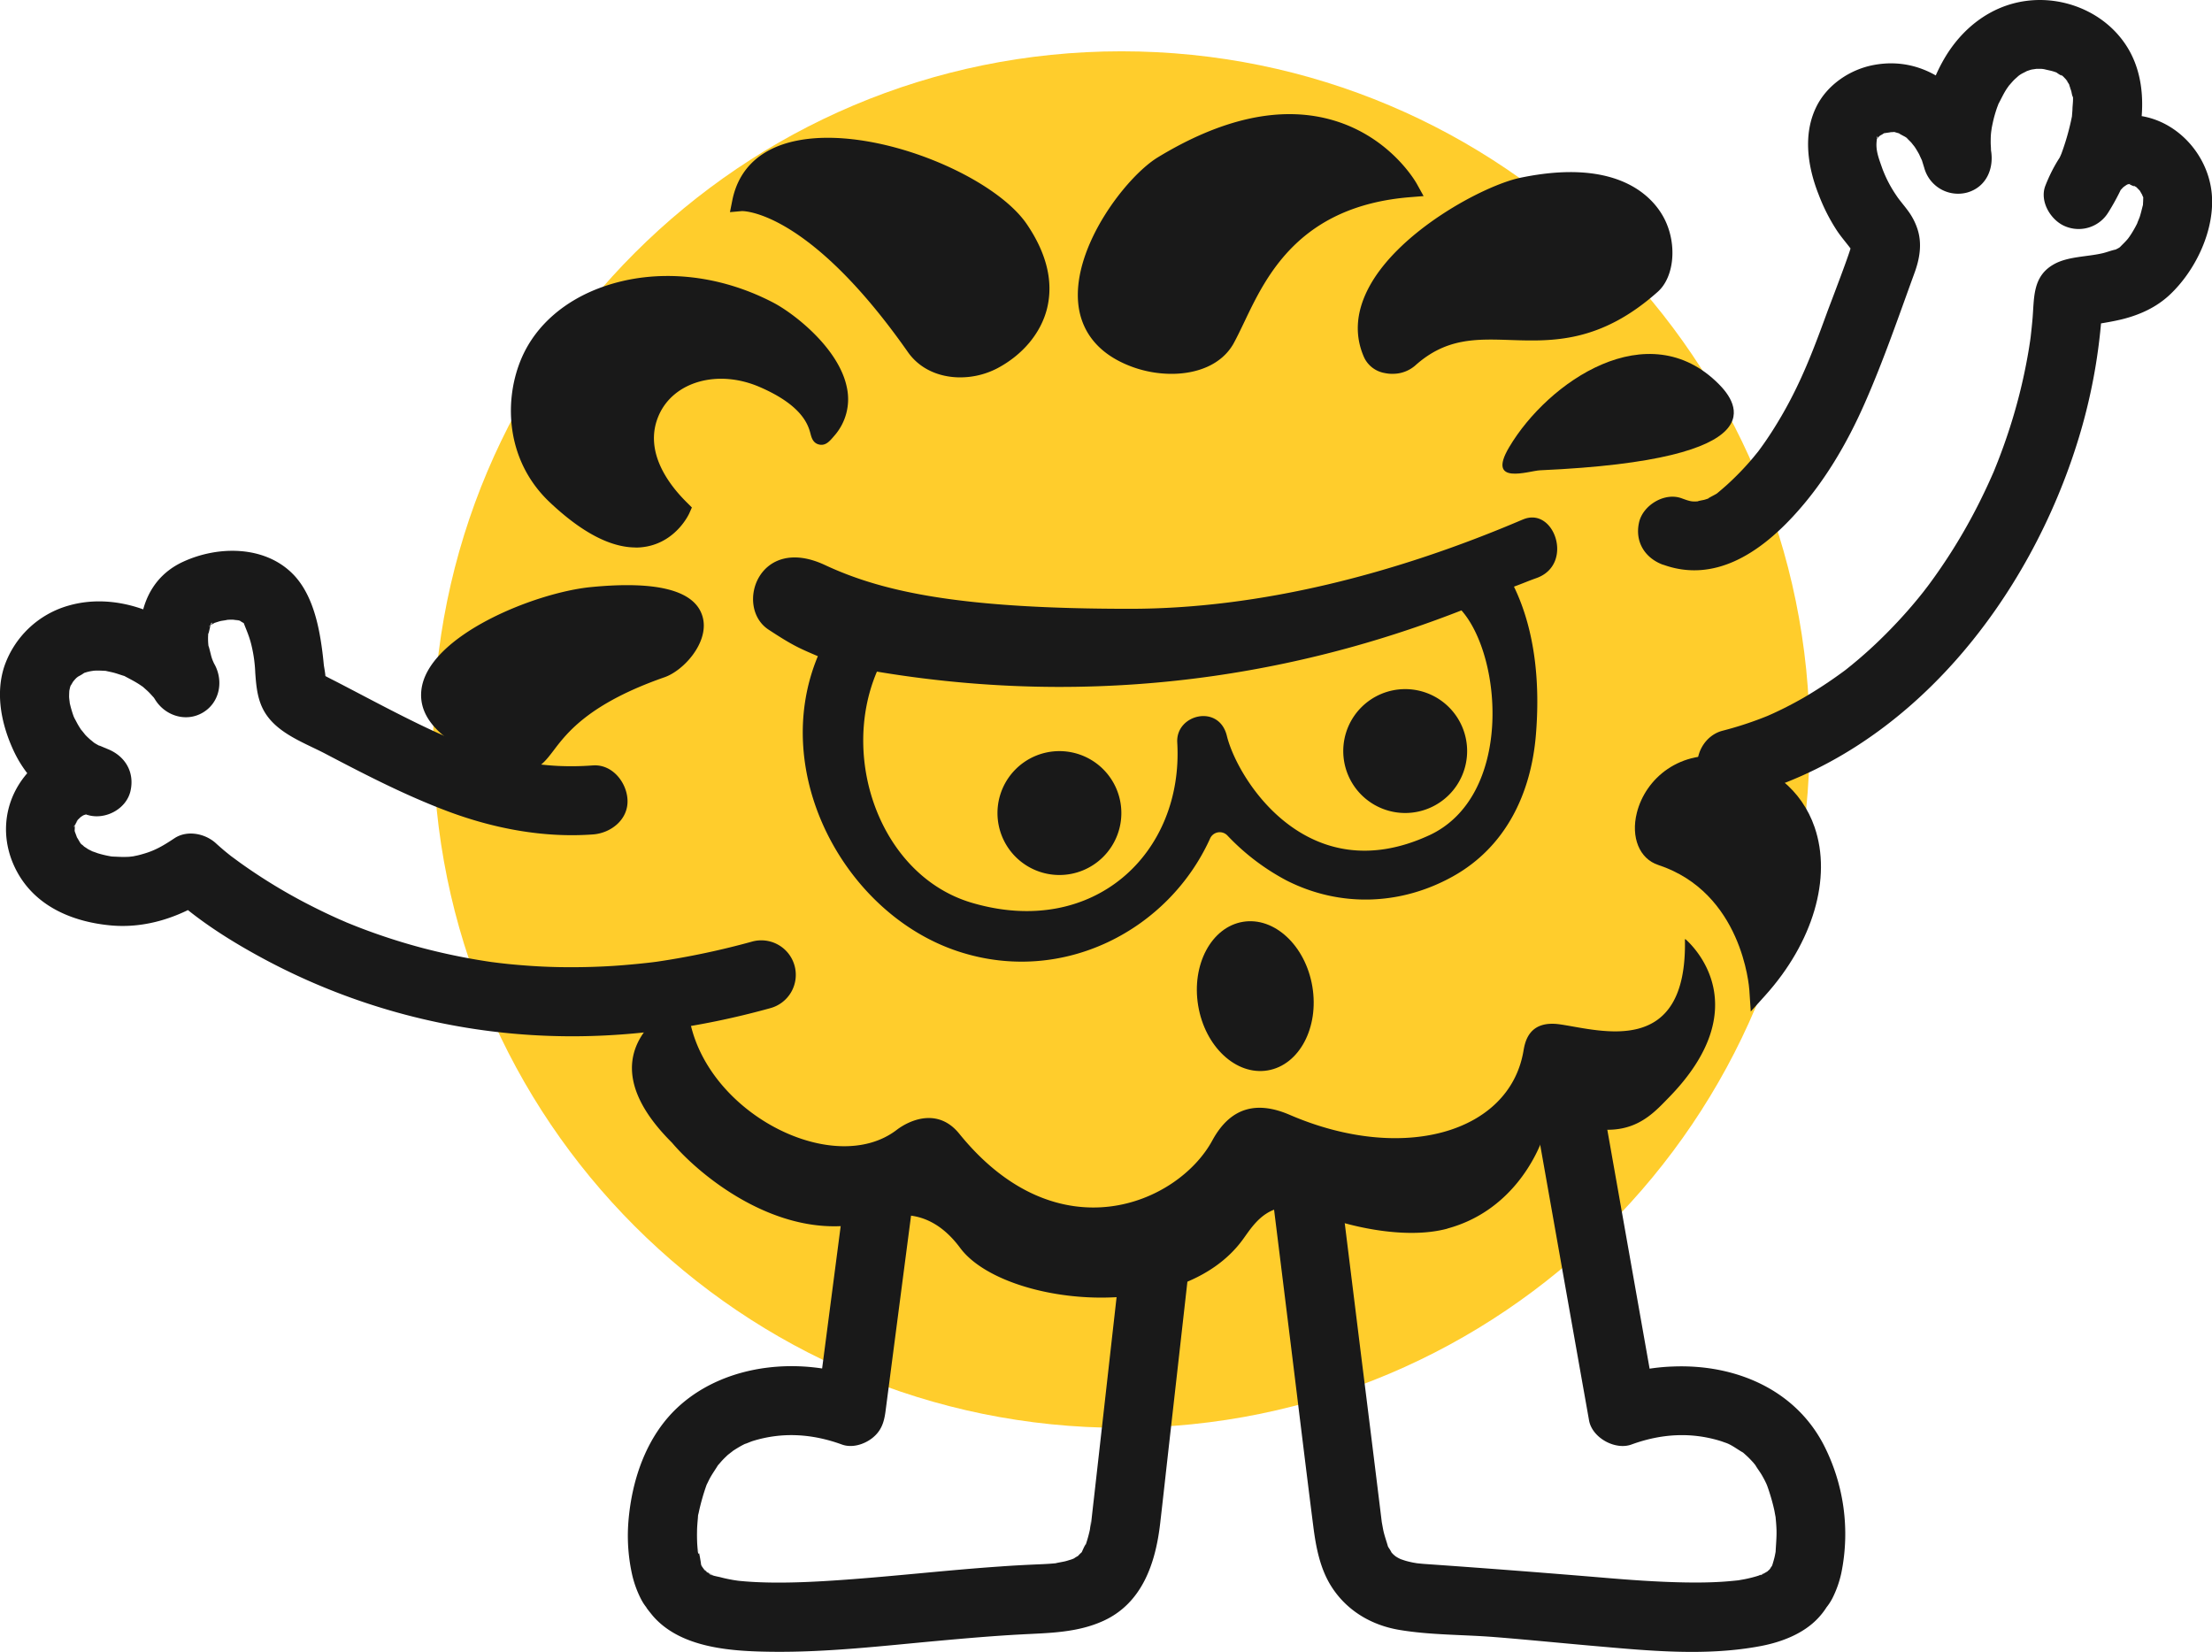
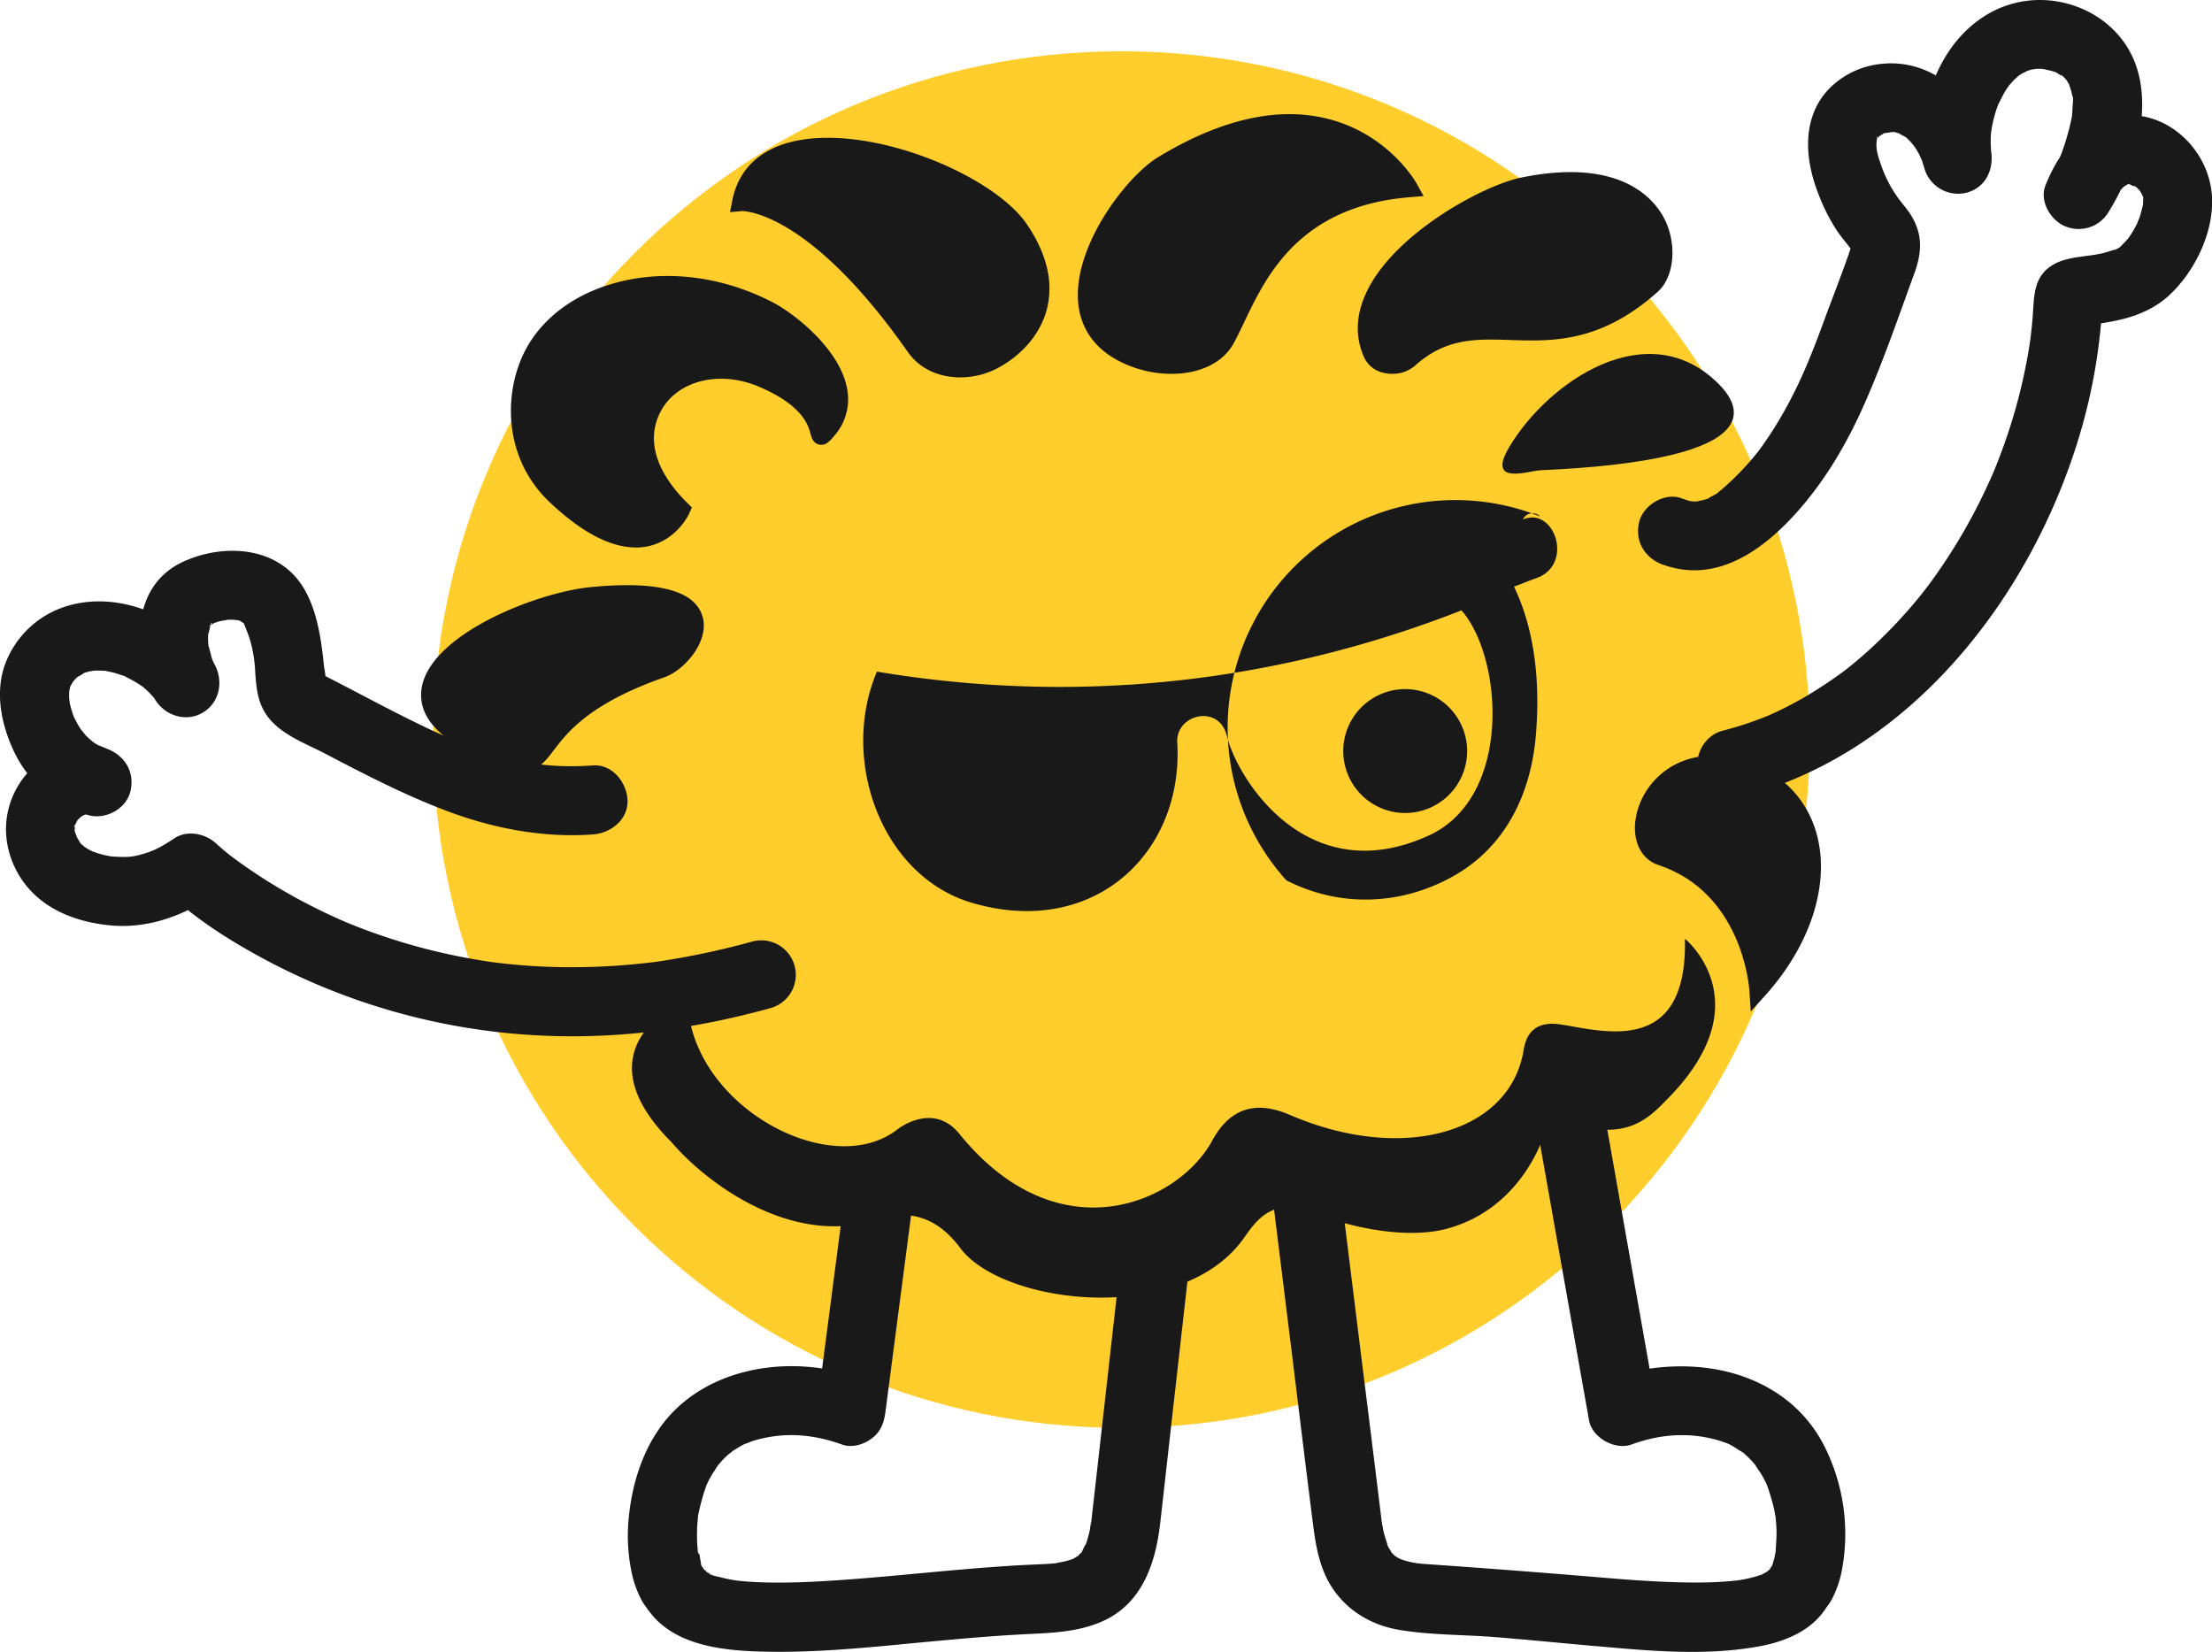
<svg xmlns="http://www.w3.org/2000/svg" viewBox="0 0 1000 746.78" data-name="图层 1" id="图层_1">
  <defs>
    <style>.cls-1{fill:#ffcd2c;}.cls-2{fill:#191919;}</style>
  </defs>
  <title>黄色ccoli</title>
  <g id="黄色">
    <path d="M818.11,334.32c0,171.84-139.3,311.14-311.14,311.14S195.84,506.16,195.84,334.32,335.14,23.19,507,23.19s311.14,139.3,311.14,311.13" class="cls-1" />
-     <path d="M688.5,234.82c-57.41,24.52-118.77,40.4-177.76,40.39-75.16,0-111-7.26-137.79-19.78-30.14-14.09-40.95,19.08-25.5,29.2,10.61,6.95,13.41,8.23,22.29,12-22.16,53.12,12.42,116.81,63.67,133.53,47.21,15.4,95-9.8,113.66-51.15a4.78,4.78,0,0,1,7.79-1.34A102.92,102.92,0,0,0,581.57,398c24.08,12.24,51.55,11.38,75.24-1.81,23.9-13.31,35.29-37.38,37.52-63.8,1.86-22.12.1-46.53-9.9-67.19,4-1.46,6.16-2.45,10.18-3.88,17.15-6.1,8.13-32.57-6.11-26.48M646,377.65c-54.93,25.26-86.57-25.38-91.36-45-3.55-14.57-23.18-9.73-22.43,3,2.93,50-37.72,88.6-92.7,72.51-41.08-12-60-64.81-43.07-104.55,113.09,18.9,205-4.46,264.26-27.68,18.68,21.17,23.18,84.32-14.7,101.73" class="cls-2" />
-     <path d="M478.94,339.55a28,28,0,1,0,28,28,28,28,0,0,0-28-28" class="cls-2" />
+     <path d="M688.5,234.82a4.78,4.78,0,0,1,7.79-1.34A102.92,102.92,0,0,0,581.57,398c24.08,12.24,51.55,11.38,75.24-1.81,23.9-13.31,35.29-37.38,37.52-63.8,1.86-22.12.1-46.53-9.9-67.19,4-1.46,6.16-2.45,10.18-3.88,17.15-6.1,8.13-32.57-6.11-26.48M646,377.65c-54.93,25.26-86.57-25.38-91.36-45-3.55-14.57-23.18-9.73-22.43,3,2.93,50-37.72,88.6-92.7,72.51-41.08-12-60-64.81-43.07-104.55,113.09,18.9,205-4.46,264.26-27.68,18.68,21.17,23.18,84.32-14.7,101.73" class="cls-2" />
    <path d="M635.26,311.52a28,28,0,1,0,28,28,28,28,0,0,0-28-28" class="cls-2" />
    <path d="M287.4,247.49c-11.44,0-24.47-6.84-38.83-20.4C228.32,208,227.66,180.32,236,161.42c6.38-14.45,19.39-25.75,36.65-31.81,23.94-8.41,52-5.8,76.89,7.17,9.35,4.86,29.8,20.67,33.33,38.48a25,25,0,0,1-5.76,21.81c-2,2.34-3.83,4.55-6.77,3.89-2.77-.61-3.45-3.11-3.89-4.76-1-3.83-3.45-12.8-23-21.25-18.82-8.14-38.85-2.55-45.59,12.72-7.29,16.54,5,32,12.93,39.74l2,2-1.16,2.6c-.22.5-5.66,12.33-19,15a27.58,27.58,0,0,1-5.32.52" class="cls-2" />
    <path d="M411.58,142.08" class="cls-2" />
    <path d="M434.15,170.6c-9.09,0-18.13-3.48-23.73-11.47-45.18-64.41-74.7-63.7-75-63.71L330,95.9l1.06-5.32c2.89-14.42,13-23.77,29.22-27,34.91-7,89.07,15.75,104,37.87,9,13.29,12,26.09,9.07,38-2.75,11.05-10.91,20.89-22.41,27a36.25,36.25,0,0,1-16.83,4.14" class="cls-2" />
    <path d="M529.59,169a52.05,52.05,0,0,1-17.57-3.1c-18.63-6.78-23.65-19.37-24.57-28.73-2.55-25.85,21.86-57.46,36-66.06,28.71-17.44,54.81-23.23,77.58-17.2,27,7.16,39,28.32,39.5,29.22l3.05,5.51-6.28.51c-49.83,4.09-64.82,35.52-74.74,56.33-1.8,3.76-3.43,7.16-5,10C552.08,165,541,169,529.59,169" class="cls-2" />
    <path d="M629.47,169a17,17,0,0,1-3.54-.38,12.63,12.63,0,0,1-9.22-7c-4.36-9.77-3.76-20.2,1.77-31,13.31-26,52.46-46.85,68.83-50.26,45.54-9.5,60.76,9.88,65.18,18.65,5.78,11.45,4.42,26.19-3,32.85-26,23.18-47.63,22.47-66.75,21.84-15.6-.51-29.06-.95-43,11.58a15.34,15.34,0,0,1-10.22,3.7" class="cls-2" />
    <path d="M236.78,348.41A23.79,23.79,0,0,1,229.3,347c-27.36-9.24-40.41-21-38.8-35.09,2.82-24.52,51.29-44.06,76.74-46.52,30.84-3,47.86,1.81,50.6,14.27,2.41,11-8.73,23.46-17.42,26.49-34.05,11.89-44.08,25.11-50.07,33-3.82,5-7,9.26-13.57,9.26" class="cls-2" />
    <path d="M654.34,555.37c28-7.58,40.73-31.8,44.55-45a6,6,0,0,1,7.85-4c28.25,11,39-1.3,47.48-10,40.35-41.11,11.17-68.78,7.78-71.78a.18.18,0,0,0-.28.16c1.09,53.58-38.15,40.95-56.5,38.32-14.53-2.08-15.88,8.63-16.56,12.39C682.1,512.27,633.94,525.9,583.12,504c-14.43-6.22-26.61-4-35.09,11.62-15.46,28.41-69.7,52.06-114.37-3.12-9.63-11.89-22.4-6.21-28.31-1.7-27.88,21.28-83.93-6.26-93.24-48.18a7.86,7.86,0,0,0-12.47-4.6c-12.1,9.32-25.95,28.58,4.15,58.54,14.19,16.69,51.85,46.41,90.62,35.41,5.08-1.44,23.56-9.56,39.67,12.18,19.06,25.73,99.63,35.39,128-4.13,5-6.89,12.63-19.88,31.85-11.79,14,5.9,40.94,12.44,60.42,7.18" class="cls-2" />
    <path d="M682.24,202.19c-10.36,17.51,8.85,10.65,14,10.41,108.17-4.81,89.08-30.59,80.86-38.9-32-32.27-77.28-1.19-94.86,28.49" class="cls-2" />
    <path d="M791.48,457.26l-.63-9.61c-.12-1.79-3.33-44.16-41.23-56.65-8.46-2.79-12.42-12.49-9.63-23.59,3.88-15.43,19.43-29,41.67-25.12,18.79,3.3,32.89,14.83,38.68,31.63,7.89,22.93-.7,52.13-22.42,76.2Z" class="cls-2" />
    <path d="M751.89,255.27c23.13,8.41,43.53-5.45,58.63-21.74,14-15.08,24.43-32.88,32.66-51.63,8.41-19.13,15.17-38.89,22.32-58.5,2.38-6.5,3.55-13.34,1.28-20.07a28.93,28.93,0,0,0-4.28-8.14c-1.93-2.62-3.86-4.77-5.08-6.65A56.54,56.54,0,0,1,851,76.3c-1.73-5-3.34-8.74-2.44-13.58-.4,2.14.27-2.9.26-.47-.46,1.06-.33.91.37-.43-1.09,1.26-1.26,1.47-.51.64.62-.64,2.75-2.36.17-.52.87-.61,1.94-1,2.76-1.65,1.46-1.13-2.91.49.52-.12.9-.16,4.64-.58,1.05-.4.88,0,1.76,0,2.64-.07,3.52-.16-2.27-.93,1.08.12.84.26,1.7.45,2.51.77-2.53-1,1.57,1.09,1.72,1.18,2.61,1.56,1,.76.47.3a39.5,39.5,0,0,1,3.23,3.24c-1.63-1.81.45.62.81,1.16.71,1.08,1.37,2.19,2,3.34-.17-.32,1.9,4.23,1.17,2.37-.32-.8,1,3.29,1.19,4a15.86,15.86,0,0,0,19.19,10.89c8.76-2.41,12.34-10.85,10.89-19.18-.47-2.69.14,3.7,0-.25,0-1-.12-2-.13-3.09,0-1.24,0-2.49.1-3.73.1-1.58.72-4.8.05-1.33.47-2.43.92-4.84,1.59-7.22.37-1.3.77-2.58,1.22-3.85a16.84,16.84,0,0,0,.6-1.63c.48-2-1.2,2.3-.23.52,1.3-2.37,2.37-4.79,3.85-7.07.32-.48,2.38-3.32,1.08-1.65s1.53-1.68,2.08-2.23c.9-.92,1.92-1.71,2.83-2.61-1.75,1.73-1.12.81.38-.13,1.07-.67,2.31-1.13,3.34-1.83,1.33-.91-1,.47-1.21.51.89-.18,1.76-.58,2.65-.81.69-.18,4-.51,1.82-.44-2.39.09,2,.05,2.63.07,1.58.05,3.34.72.85,0,1.65.49,3.36.73,5,1.26.77.25,1.51.54,2.27.81-.26-.09-2.34-1.34-1.12-.39A18.14,18.14,0,0,0,933,34.73c-2-.89-1.43-1.37,0,.13.33.35.68.72,1,1.06,1.68,1.61.43.75-.3-.52.48.83,1,1.63,1.52,2.45a8.36,8.36,0,0,1,.86,1.72c-.09.3-.93-3.3-.66-1.5.16,1.09.72,2.2,1,3.28.11.47.19,1,.31,1.45.58,2.3.89.48,0-.68.84,1.06.25,5.45.2,6.71,0,1.06-.13,2.11-.2,3.17-.28,3.82.57-2.53-.16,1.18A112.47,112.47,0,0,1,932,69.26c-.14.4-.81,2.14,0,.07.92-2.32-.21.48-.44,1-.56,1.2-1.12,2.39-1.72,3.57q-1.66,3.25-3.61,6.33l28.5,12c-1,2.48.27-.53.73-1.4a41.12,41.12,0,0,1,2.62-4.3c1-1.48,0,.08-.24.3.48-.53,1-1.06,1.46-1.57s1-1,1.53-1.46c-1.6,1.43-.25.26.79-.35,1.53-.88-.36.08-.63.16.65-.21,1.31-.36,2-.54,1.92-.5-.65.24-.71.16s2.74.32.8,0c-1.68-.3,3.74,2,1,.36.63.37,1.25.73,1.86,1.12,1.92,1.24-1.35-1.4.23.26.5.53,1,1,1.51,1.57-.22-.25-1.17-1.75-.27-.26.21.34,1.68,3,.9,1.33-.7-1.48.2.66.26.82,1,2.45.4-1.13.33,1.52,0,.75-.05,1.48-.09,2.23-.09,1.56.45-1.36-.24,1.3-.4,1.55-.76,3.11-1.26,4.64-.19.57-1.68,4-.84,2.28a50.29,50.29,0,0,1-2.75,5c-.43.69-.88,1.36-1.33,2,.89-1.31-.1.18-.51.65-1,1.19-2.16,2.3-3.27,3.42-2.44,2.47-.46.33.22,0-.51.29-1,.64-1.52.9s-1.1.56-1.66.82c.33-.15,2.32-.71.64-.35-1.89.4-3.76,1.16-5.65,1.61-7.17,1.71-15.84,1.41-22.25,5.09-9.49,5.43-8.73,14.85-9.5,24.22-.24,2.85-.55,5.7-.87,8.55-.07.57-.42,3.07,0,.14-.1.72-.21,1.43-.32,2.14-.25,1.68-.51,3.35-.8,5a248.07,248.07,0,0,1-9.59,37.66q-1.54,4.56-3.26,9.07c-.52,1.39-1.06,2.77-1.62,4.15-.27.69-.55,1.38-.83,2.07-.64,1.56.67-1.49-.45,1.08-2.59,5.91-5.35,11.74-8.35,17.47a252.92,252.92,0,0,1-20.87,33.31c-.42.57-3.17,4.12-1.59,2.12q-1.37,1.74-2.76,3.45-3.25,4-6.67,7.8-6.32,7.05-13.21,13.55-3.95,3.72-8.08,7.21c-1.29,1.08-2.58,2.15-3.89,3.2-.74.6-1.49,1.2-2.25,1.78,1.27-1,.67-.51-.26.16a204.14,204.14,0,0,1-17.82,11.72q-4.29,2.46-8.72,4.68-2.52,1.26-5.09,2.44l-1.93.86c-2.24,1,2.1-.84-.17.09a159.05,159.05,0,0,1-20.75,6.87c-8.15,2.11-13.1,11.16-10.89,19.19A15.82,15.82,0,0,0,787,360.35c76.35-19.73,130.73-89.74,152.84-162.62a254.85,254.85,0,0,0,10.79-64l-7.72,13.46c2.4-1.66.83.3-.1.08,1.43.33,3.88-.57,5.4-.81,3.84-.62,7.68-1.27,11.45-2.21,7.82-2,15-5.25,21-10.77,12-11.12,20.92-29.88,19.18-46.46-2-18.8-18.12-35.15-37.56-35-18.92.12-31.28,15.78-37.6,31.9-2.79,7.14,2.49,15.77,9,18.4A15.71,15.71,0,0,0,953.13,96c13.12-20.8,22.75-54.15,7.52-76.29C950.87,5.42,933-1.88,915.92.42,899.75,2.59,886.69,13,878.69,27A74,74,0,0,0,870,76.2l30.08-8.29c-6.59-23.61-27.13-43.39-53-38.53-10.77,2-21.15,9-26,19C815,60.86,817.21,75.44,822.19,88a83.9,83.9,0,0,0,8.3,16.33c2,3,4.44,5.71,6.57,8.64-1-1.36.14-.62.23.46a19.79,19.79,0,0,1-.4-2.55c.63.32-9.92,27.67-10.82,30.13-7.15,19.61-13.35,35.91-25.05,54.15q-2.35,3.67-4.91,7.2c-.62.86-1.24,1.71-1.89,2.55,1.51-1.94-1.23,1.46-1.52,1.81a125.76,125.76,0,0,1-12.31,12.76q-1.23,1.09-2.49,2.16c-.84.72-1.69,1.43-2.55,2.12,1.34-1,1.62-1.23.84-.68s-5.93,3.08-3,1.94c-.9.35-1.82.66-2.74.93-.2.06-4.66.86-2.06.6-3.47.36-4.2.15-8.21-1.31-7.68-2.79-17.42,3.13-19.19,10.89-2,8.8,2.67,16.2,10.9,19.19" class="cls-2" />
    <path d="M268.13,346a127.36,127.36,0,0,1-16.11.23c-2.33-.12-4.66-.32-7-.57-3.31-.34-1.77-.21-1-.11-1.72-.24-3.43-.54-5.13-.86A172.13,172.13,0,0,1,209,336c-8.67-3.32-17.52-7.54-26.91-12.26-9.71-4.88-19.28-10-28.93-15-2.29-1.2-4.65-2.32-6.9-3.6-5.11-2.93,2.14,1.09.64,2.54.76-.74-.41-6-.53-7.26-.35-3.82-.83-7.66-1.46-11.45-1.71-10.38-5-22-12.69-29.66-12.9-12.83-33.84-12.57-49.43-5.37C58.54,265.11,59.86,296,70.28,316.55L97.21,300.8c-13.43-20.81-41.83-34.13-66.32-27a43.13,43.13,0,0,0-29,27.62C-2.18,314,.75,327.81,6.2,339.47a54.21,54.21,0,0,0,33.61,29c7.84,2.24,17.32-2.73,19.18-10.89,2-8.81-2.68-16.18-10.89-19.19-12.58-4.6-27.73,1.64-36,11.4C1,362.8-.23,380.42,8.3,395.14c8.74,15.09,25.11,21.65,41.76,23.2,15.89,1.47,31.45-3.75,44.59-12.49l-18.9-2.43c13.31,12.63,29.77,22.82,45.92,31.34A294.13,294.13,0,0,0,248.4,468.28c33.54,1.19,67.32-3.53,99.63-12.48a15.6,15.6,0,1,0-8.3-30.07,357.22,357.22,0,0,1-42.68,9c-4.84.67-13.43,1.5-19.73,1.91q-10,.63-20,.59-9.18,0-18.33-.66c-2.83-.2-5.65-.43-8.47-.71-1.61-.16-3.23-.34-4.84-.53-1.06-.12-5.07-.66-2-.22a284,284,0,0,1-32.3-6.46,276.08,276.08,0,0,1-28.15-9.05c-2.17-.83-4.33-1.7-6.49-2.58-2.91-1.19.7.33-.12-.05-1.09-.5-2.2-.95-3.28-1.43q-5.81-2.59-11.46-5.44a248,248,0,0,1-33.32-20.08l-3.28-2.41-1.38-1c-1.64-1.2,3.5,2.77,1.51,1.17-1.4-1.14-2.83-2.25-4.21-3.41-1.16-1-2.32-2-3.42-3-4.79-4.54-13.08-6.3-18.9-2.44-5.29,3.52-8.87,5.55-13.87,7q-1.43.44-2.88.78s-4.24.86-2,.48-1.32.11-1.77.13c-1.09.06-2.19.08-3.29.06s-2.37-.1-3.56-.14-1.83-.17-.21.07a47.88,47.88,0,0,1-7.21-1.62c.07,0-3.84-1.4-2.26-.72s-1.71-.91-2-1.09-3.39-2.3-1.91-1.14-1.54-1.58-1.5-1.54c1.29,1.17.47.82-.29-.4.08.11-2.15-3.71-1.5-2.38s-.6-1.94-.73-2.27-.21-.89-.32-1.34q.27,2.6.15.87a23.45,23.45,0,0,0,.06-3.14c-.18,2.48-.68,1.13.27,0,1.35-1.58-2,3,0-.05a15.35,15.35,0,0,0,1.17-2c-1,2.47-1,1.1,0,.05l2-1.92c-1.26,1.18-1.74,1.4,0,.22,1.06-.73,2.95-.9-.41-.06a8.59,8.59,0,0,0,2-.65c2-1.21-1.54-.16-.74,0a15.53,15.53,0,0,1,2.37,0c0,.22-4.27-1-.57.31q4.14-15,8.29-30.08c-1-.27-5.41-2.43-2.18-.64-1.09-.6-2.2-1.16-3.26-1.83-.82-.52-3.1-2.83-.85-.52-1-1-2.16-1.95-3.16-3-.58-.61-3.2-4.18-1.14-1.17-.71-1-1.41-2.06-2.06-3.13s-1.17-2.19-1.79-3.27q-1.11-2.4.07.36c-.3-.76-.59-1.52-.85-2.29A51.62,51.62,0,0,1,31.15,316c.8,4.18.11.08.09-1,0-1.29.09-2.55.15-3.84-.1,2.24-.33,2.23.18,0s.9-2-.21-.1c.76-1.33,1.46-2.64,2.34-3.91-1.46,2.13-.33.47.7-.55s3.24-2,.41-.51a19.84,19.84,0,0,0,3.4-2q1.57-.75-1.16.46c.7-.26,1.41-.49,2.12-.7,1.1-.32,2.19-.5,3.29-.76-4,.94-.75.13.38.08,1.55-.07,3.08,0,4.63.09,3.24.07-2.93-.76.52.06,1.17.28,2.33.49,3.49.79,1.36.37,2.67.84,4,1.26,3.81,1.19-1.4-.93,1.29.52,2.12,1.14,4.25,2.2,6.27,3.54.66.43,1.31.89,2,1.35q-2.39-1.89-.39-.26c.84.78,1.73,1.51,2.55,2.32s1.53,1.66,2.31,2.48q1.64,2-.39-.56.63.88,1.2,1.8c4.56,7.07,13.84,10,21.34,5.59s9.41-13.8,5.59-21.34a18.32,18.32,0,0,1-1.72-4.1c-.15-.49-1.51-6.27-1.21-4.16a28.42,28.42,0,0,1-.12-6.71c-.26,2.63,1.25-4.61,1-3.64s.15-.44.42-.59c1.42-.77-2.21,2.78-1,1.41,2-2.37-2.85,1.45.13-.19.45-.25,4.29-2.33,1.9-1.17-2.13,1-.15.06.47-.12.82-.25,1.63-.54,2.47-.76,1.16-.3,5.49-.69,1.08-.42,1.44-.09,2.85-.25,4.3-.23,1.79,0,4.82,1.16,1.16-.07.62.2,1.42.31,2,.46s3.39,1.19,1.06.23c-2.9-1.21,3.35,2.45.94.52-1.83-1.46,0,0,.32.46,1.12,1.66-1.22-2.64-.51-.71,1.29,3.47,2.8,6.59,3.79,10.89a63,63,0,0,1,1.67,12.26c.47,6.54,1.06,12.9,4.74,18.53,5.95,9.1,17.63,13.17,26.89,18,18,9.45,36.15,18.82,55.24,26,20.93,7.85,43.43,12.15,65.82,10.51,8.11-.59,16-6.75,15.59-15.59-.35-7.94-6.88-16.23-15.59-15.6" class="cls-2" />
-     <path d="M593.29,446c3.09,18.54-5.95,35.51-20.21,37.89s-28.32-10.73-31.41-29.28,6-35.51,20.21-37.89,28.31,10.73,31.41,29.28" class="cls-2" />
    <path d="M506.62,570.14Q502.9,603.08,499.2,636q-2.32,20.67-4.66,41.34-.65,5.65-1.27,11.29c-.07.62-.17,1.24-.21,1.85.36-6.13-.08-.16-.4,1.3a62.21,62.21,0,0,1-2.35,8c1.5-4.18-.82.83-1.24,1.84-1.18,2.83,2.37-2,.12-.07a21,21,0,0,0-2,2c-1.9,2.27,2.9-1.32.15-.16a13,13,0,0,0-1.66,1c-1,.63-3.83,1.3.07.09-1.37.43-2.71.93-4.11,1.29-1.16.3-6.73,1.22-2.94.75-2.74.33-5.49.49-8.25.61-6,.25-12.08.55-18.12,1-24.09,1.64-48.09,4.45-72.17,6.13-10.74.75-21.51,1.31-32.27,1.13-4.43-.08-8.86-.28-13.26-.71-1.11-.11-2.21-.24-3.31-.38,4.49.55.86.09,0-.08-1.94-.34-3.86-.74-5.76-1.25-.87-.23-4.66-.85-5.08-1.66-.14-.26,3.41,1.76,1.45.58-.67-.4-1.4-.71-2.08-1.1-.27-.16-1.63-1.27-1.89-1.22.88-.14,3.2,2.61,1,.62-.4-.35-.75-1-1.19-1.26-.78-.92-.32-.32,1.4,1.82a32.31,32.31,0,0,0-2.8-3.72c-1.34-1.65,2,3.82,1.36,1.75-.12-.46-.64-.82-.74-1.3-.73-3.26,1.23,4.13.23.61-.65-2.3-.83-6.06-1.94-8.08,1.37,2.48.34,3.4.16,1-.08-1.1-.19-2.2-.25-3.31-.08-1.75-.11-3.5-.07-5.25,0-2.16.22-4.29.4-6.44a10.61,10.61,0,0,1,.21-1.88c-1.33,4.78,0,.58.2-.6a99.6,99.6,0,0,1,3.53-12.36c1.09-3.32-1.65,3.12,0,0,.48-.89.88-1.82,1.35-2.71,1.12-2.11,2.5-4,3.71-6,1.75-3-2.36,2.39.06-.09.71-.74,1.34-1.56,2.05-2.31s1.46-1.48,2.22-2.19,4.51-3.33.93-.92a61.23,61.23,0,0,1,5.54-3.48c1-.54,2-1,3.05-1.5-3.83,1.81.93-.24,1.77-.5,13.41-4.21,27-3.37,40.45,1.53,4.58,1.68,9.93,0,13.59-2.79,4.21-3.25,5.48-7.14,6.15-12.24q5.22-40.07,10.45-80.12.75-5.67,1.48-11.35c1.06-8.13-7.93-15.94-15.59-15.6-9.35.42-14.46,6.9-15.6,15.6q-5.22,40.05-10.45,80.12L369.07,638l19.74-15c-26.38-9.66-59.74-6.86-81.3,12.18-15,13.23-21.89,33.36-23.43,52.79A81,81,0,0,0,285.81,712a47.43,47.43,0,0,0,3.7,10.32,27.1,27.1,0,0,0,1.48,2.64,41.44,41.44,0,0,0,3,3.87c-4.22-5.13.16.51,1.46,2,12.86,14.44,35.83,15.67,53.76,15.87,25,.27,49.95-2.68,74.78-4.94,12.5-1.14,25-2.23,37.55-2.9,12.71-.68,25.42-.74,37.22-6.11,17.62-8,23.65-26.12,25.72-44,1.3-11.22,2.53-22.45,3.79-33.68q4.79-42.4,9.56-84.82c.91-8.14-7.83-15.94-15.6-15.6-9.23.42-14.61,6.88-15.59,15.6" class="cls-2" />
    <path d="M574.37,533.84q4.61,37.11,9.2,74.23c3.38,27.3,6.66,54.62,10.14,81.91,1.23,9.64,3.12,19.58,8.59,27.84,7,10.6,18,16.94,30.38,19,14.17,2.38,28.83,2.09,43.14,3.24,14.55,1.16,29.06,2.62,43.59,3.9,25.25,2.21,51.51,4.92,76.63.14,9.44-1.8,19.49-5.62,26.12-12.87a31.86,31.86,0,0,0,3.3-4.21c1.09-1.7-3.69,4.71.09-.19a25.77,25.77,0,0,0,2.85-4.34,48,48,0,0,0,4-11.27,88.16,88.16,0,0,0-8.16-58.48c-13.3-25.13-40.37-36.1-67.88-35a89.55,89.55,0,0,0-27.12,5.15l19.18,10.89L726,507.12q-1.61-9-3.2-18c-1.47-8.29-11.61-13-19.19-10.89-8.75,2.4-12.36,10.86-10.89,19.18l22.46,126.7q1.61,9,3.2,18c1.39,7.85,11.81,13.59,19.18,10.89,13.3-4.86,26.66-5.68,39.86-1.71,1.34.4,2.62.94,4,1.36-2.46-.79-1-.44.46.3,2.14,1.08,4,2.51,6.1,3.68,1.46.83-1-.76-1-.82.4.35.83.66,1.22,1,.77.7,1.56,1.39,2.31,2.13s1.44,1.48,2.13,2.25c.46.51.85,1.1,1.34,1.56,1.35,1.31-1.46-2.35-.57-.71s2.29,3.36,3.28,5.13c.49.88,1,1.77,1.42,2.68.82,1.65,1.29,3.23.29.4a93,93,0,0,1,3.7,12.33c.2.95.34,1.91.54,2.86.59,2.86-.29-3.23,0-.36.2,2.16.41,4.31.48,6.47.11,3.6-.29,7.1-.43,10.67,0,1.06.73-4,.11-1.08-.18.83-.31,1.67-.5,2.5-.32,1.41-.75,2.78-1.16,4.16-1.12,3.75,1.18-3.47,0-.09-.16.44-.65.82-.76,1.26-.21.84,1.78-2.26,1.78-2.26-1,1.22-2,2.47-2.9,3.76-.46.68,2.79-2.81.76-1a11.46,11.46,0,0,0-1.51,1.44c-.38.49,3.19-2,.82-.7-.79.42-1.56.9-2.34,1.34-2.52,1.45-.27-.57.74-.22-.53-.18-2.26.82-2.88,1a56.18,56.18,0,0,1-6,1.53c-1,.2-2,.34-3,.55-2.91.61,2.95-.28-.11,0-2.67.28-5.35.53-8,.68-5.33.31-10.68.35-16,.26-12.77-.22-25.52-1.17-38.24-2.26Q683.64,709.76,644,707c-1.34-.09-2.68-.27-4-.36-1.86-.12.84.09,1,.13-.77-.18-1.58-.27-2.35-.43-1.12-.23-2.23-.49-3.32-.81-.66-.19-4.32-1.51-2.11-.6s-.74-.43-1.27-.74-3.26-2.05-1.21-.62-.43-.46-.9-.94-.63-.71-1-1c-1.88-1.75.9,2,.39.48a17.08,17.08,0,0,0-1.53-2.59c-.26-.45-.42-1-.7-1.4.07.11,1,2.87.53,1.22-.68-2.53-1.61-4.95-2.16-7.52-.08-.34-.74-4-.74-4s.37,3,.34,2.66-.07-.53-.1-.8q-4.65-38-9.41-75.92-4.86-39.22-9.71-78.43l-.18-1.47c-1-8.07-6.46-16-15.6-15.6-7.59.34-16.67,6.93-15.6,15.6" class="cls-2" />
  </g>
</svg>